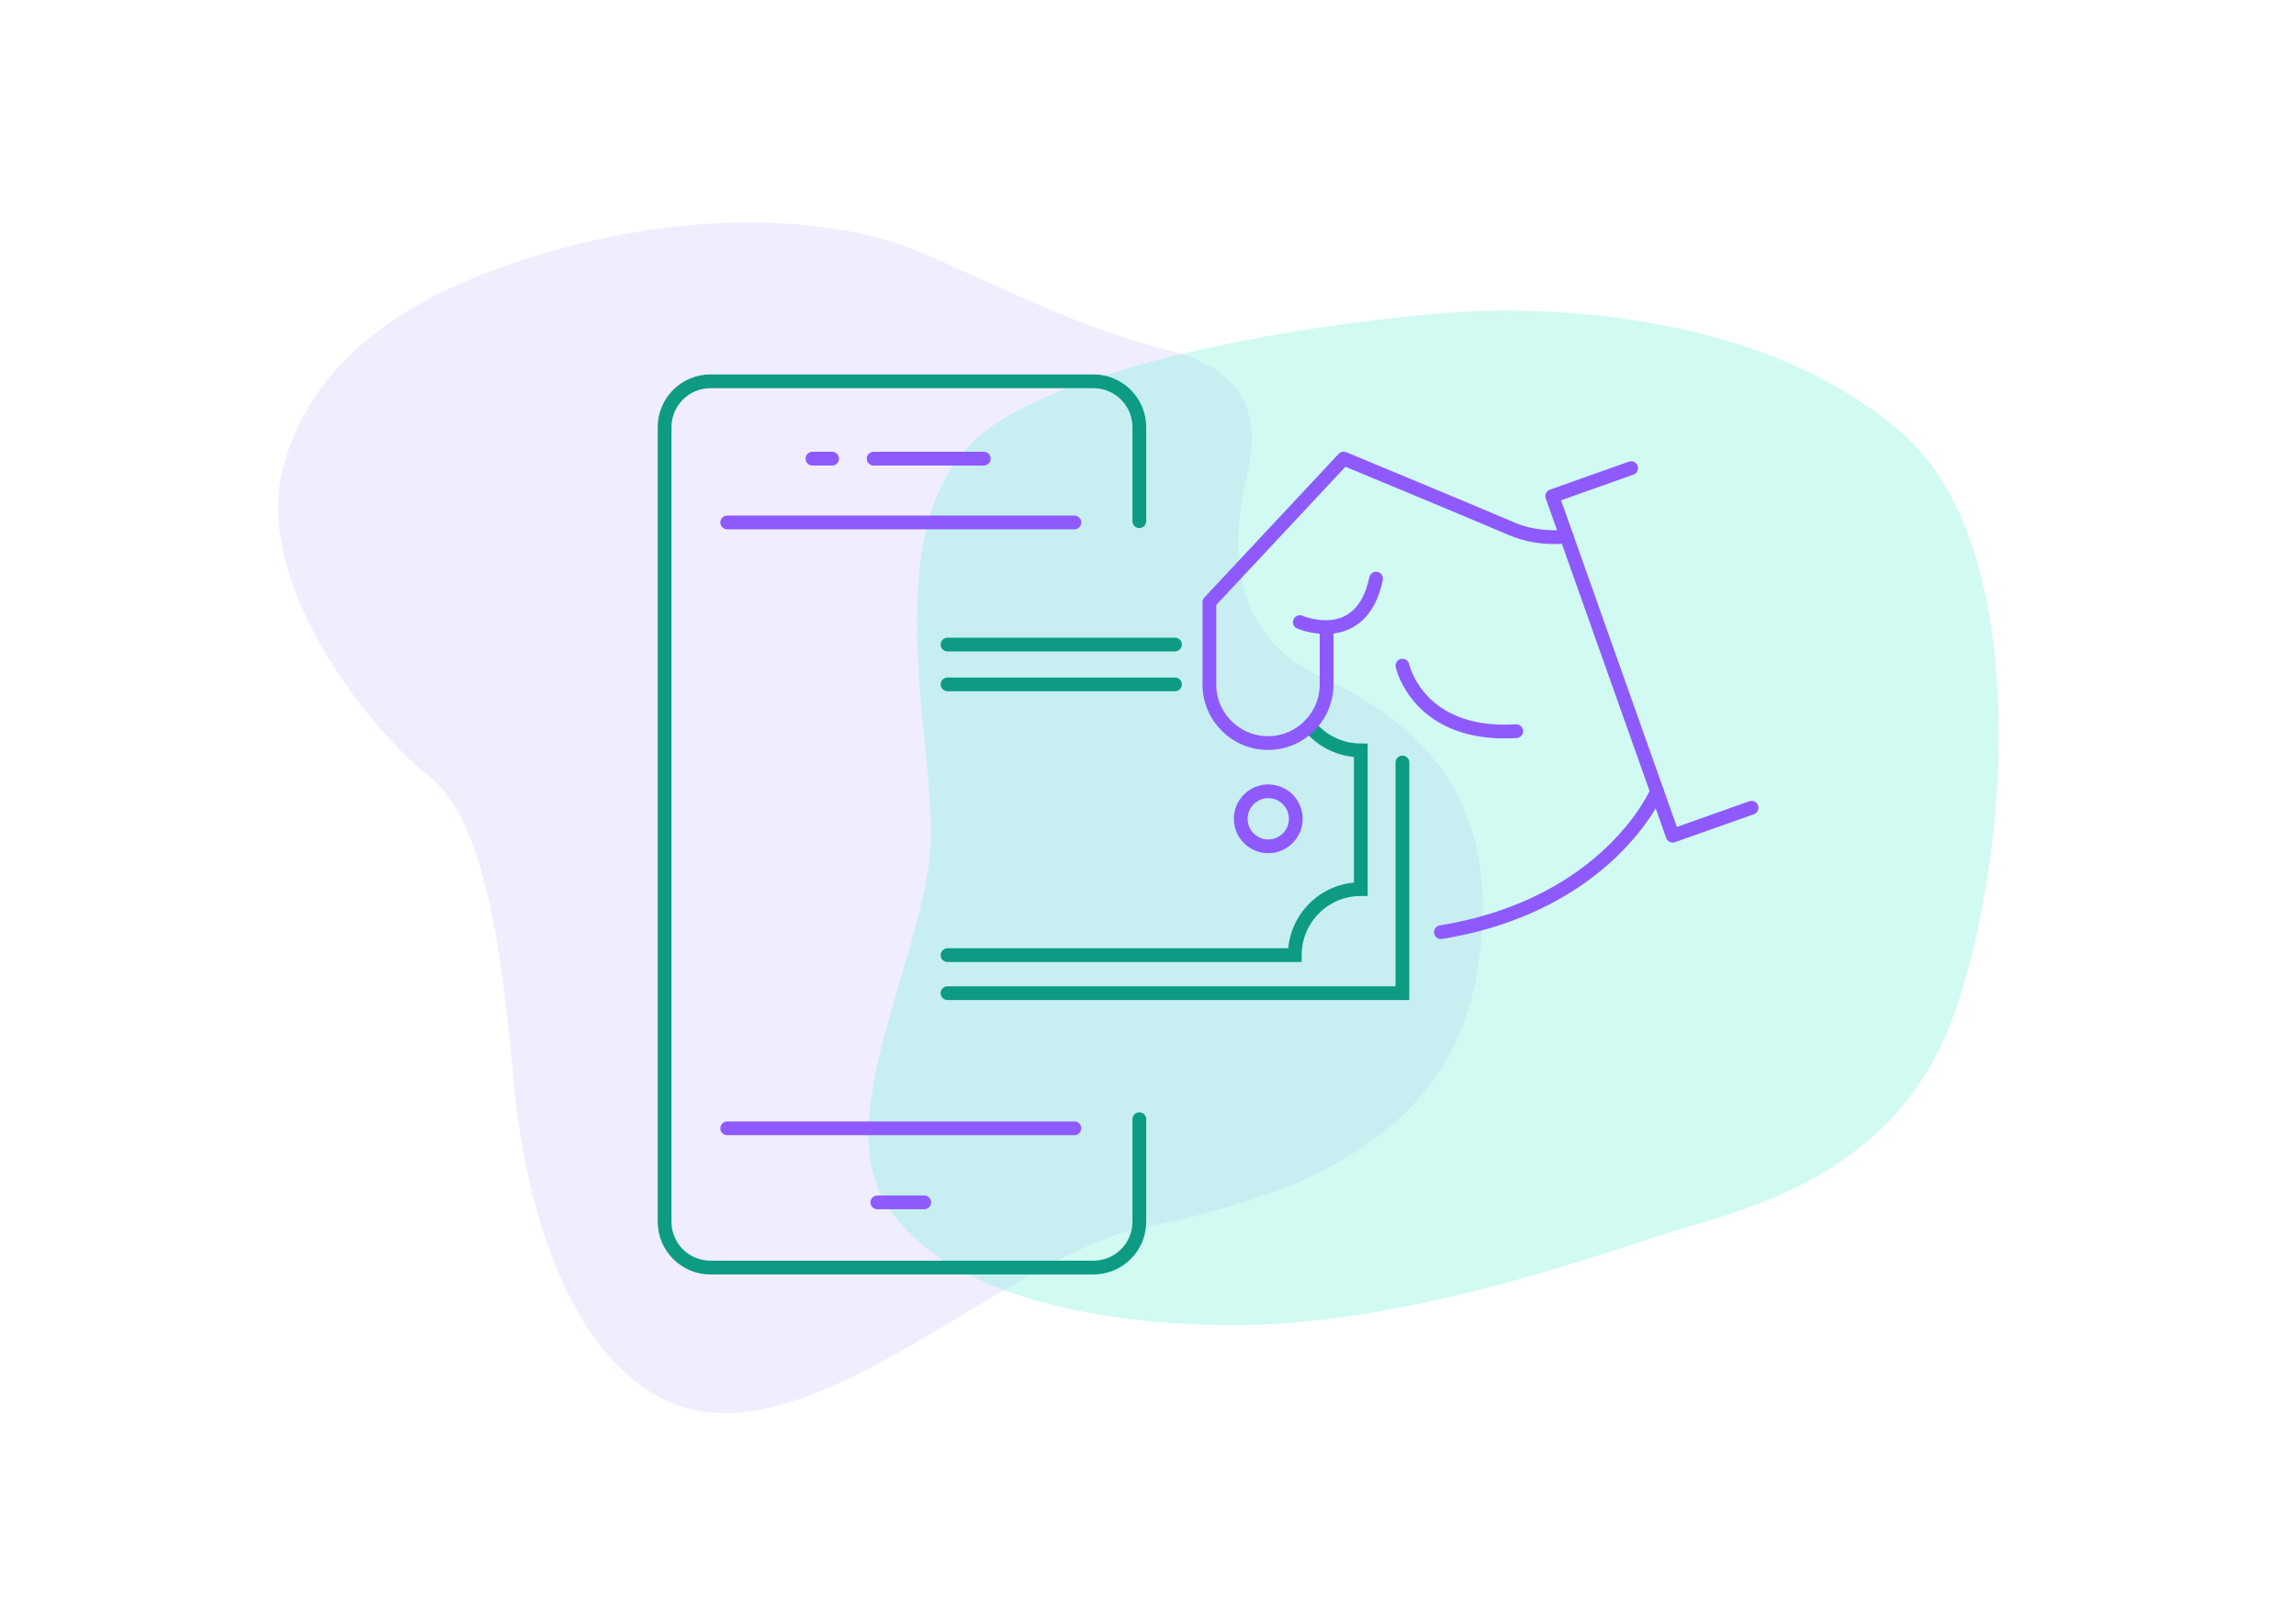
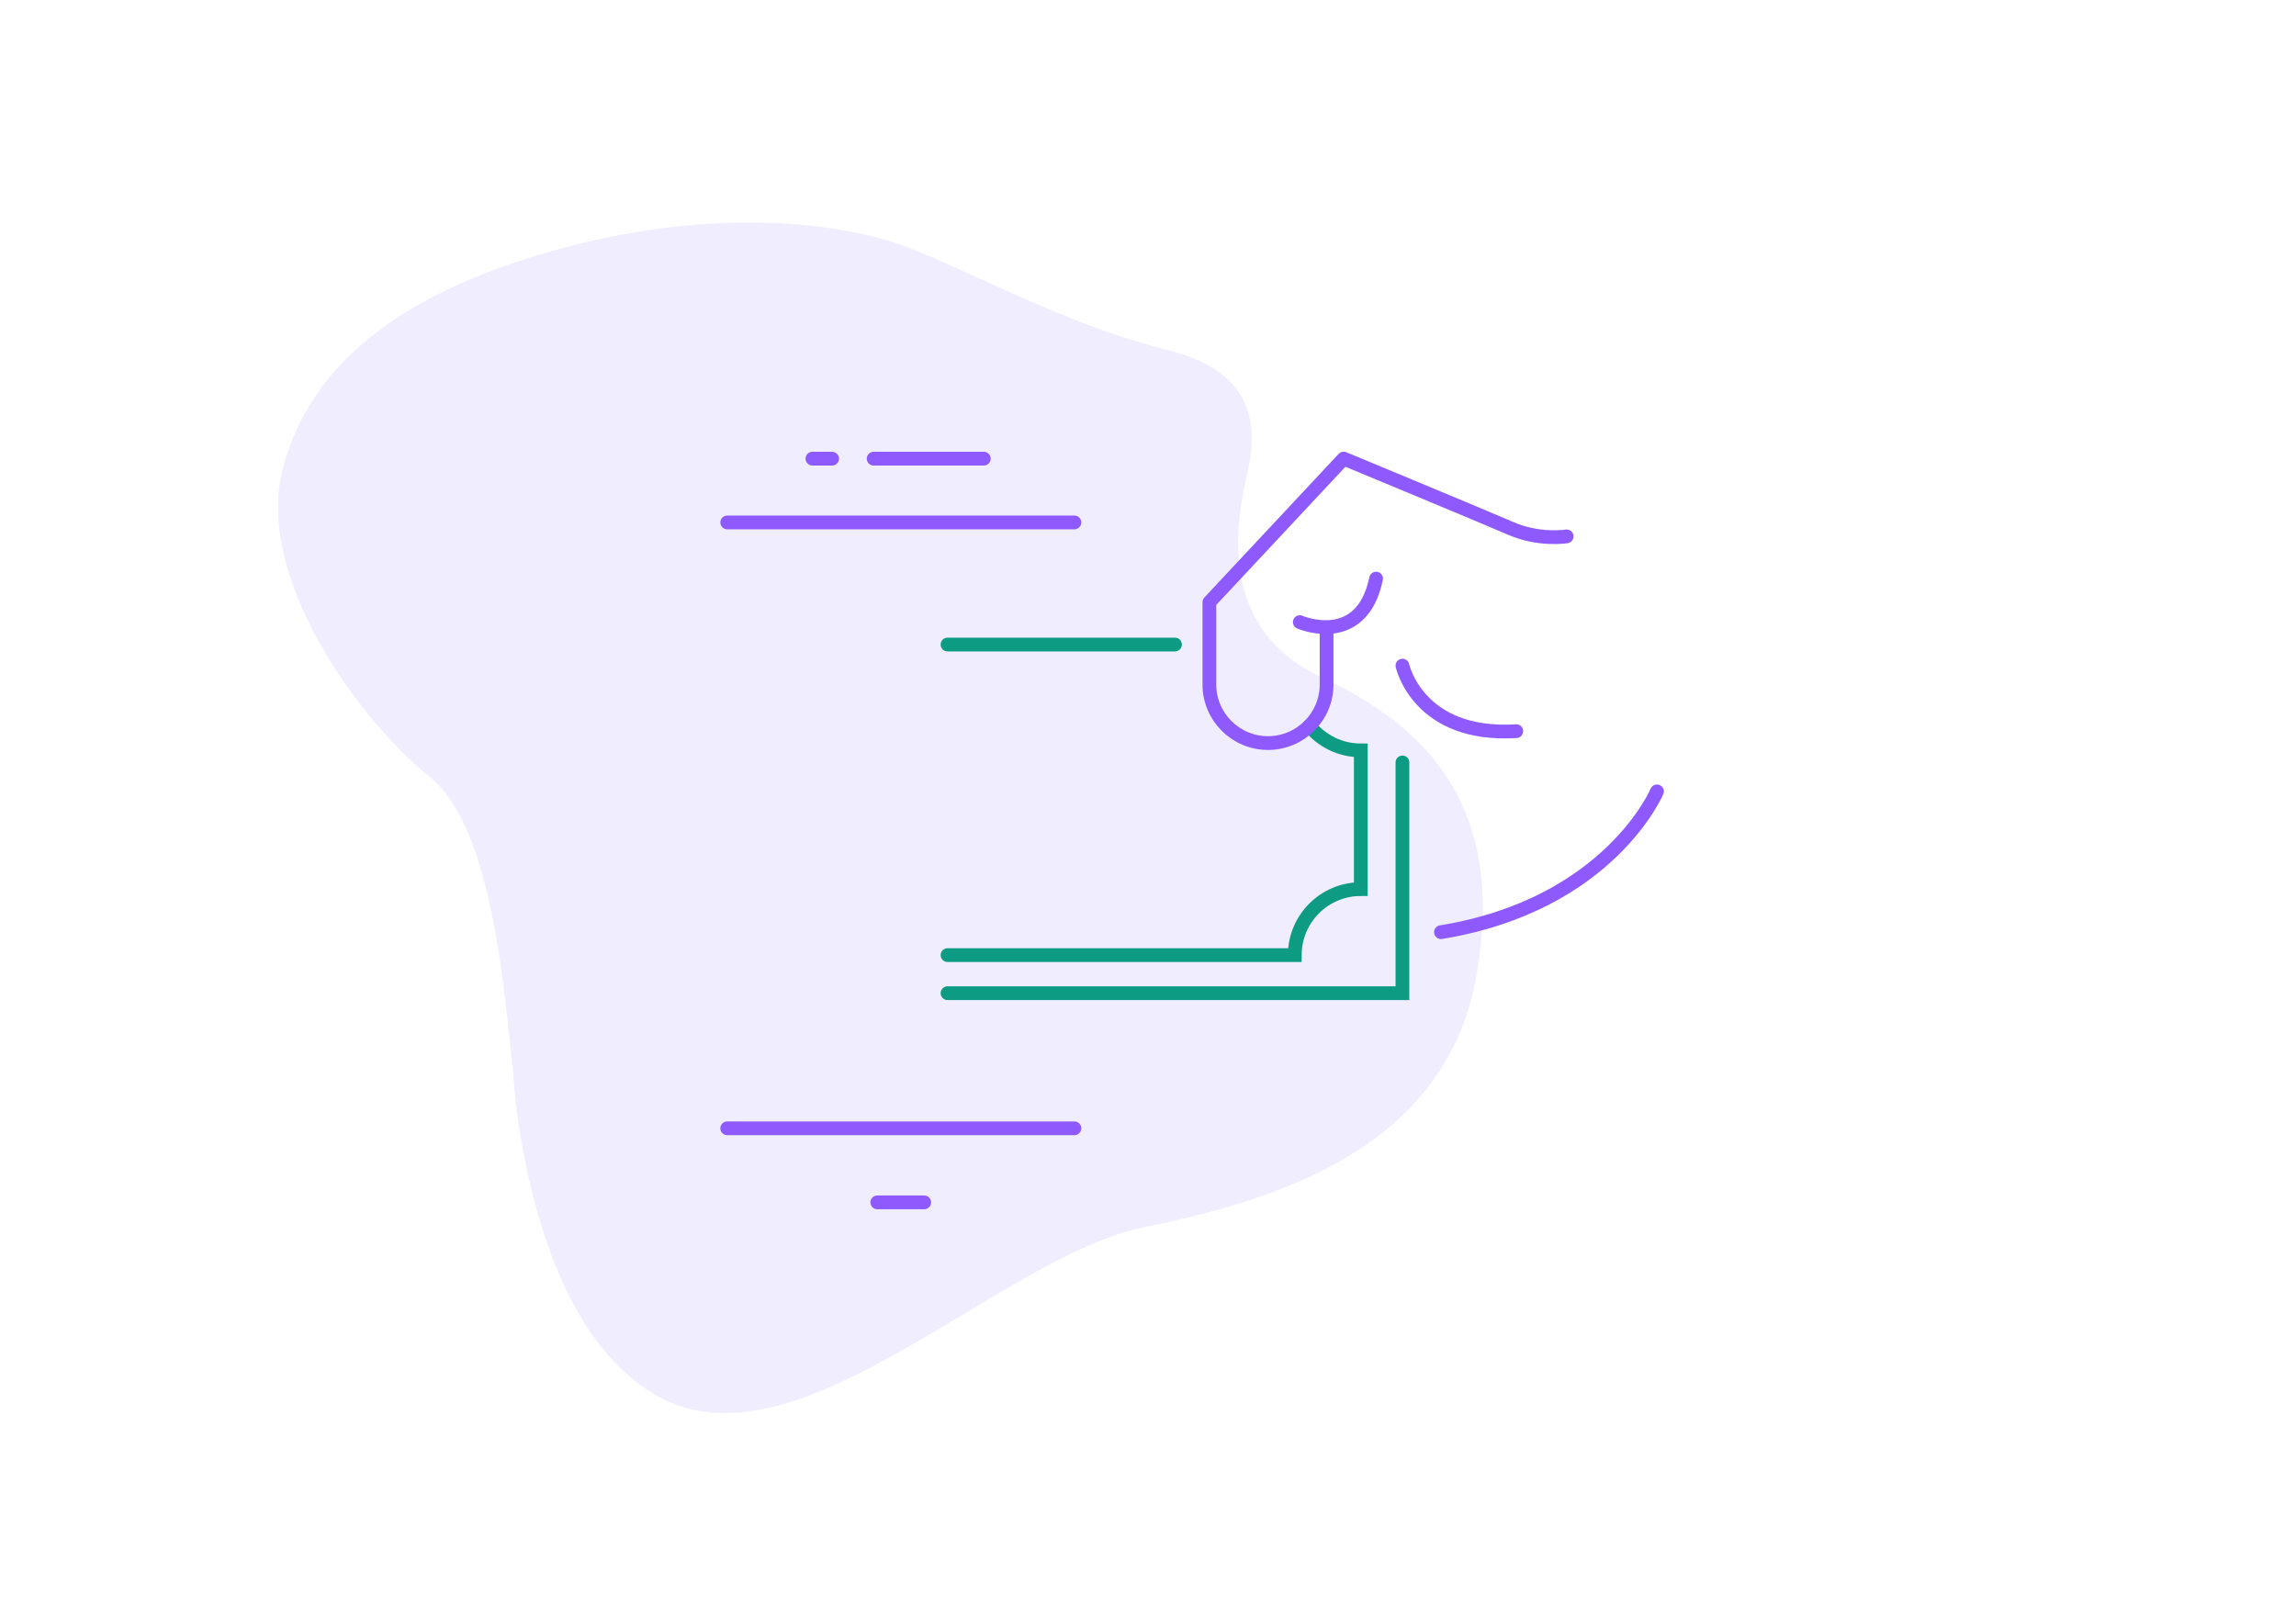
<svg xmlns="http://www.w3.org/2000/svg" id="Layer_2" viewBox="0 0 257 181">
  <defs>
    <style>.cls-1{stroke:#0d9b83;stroke-miterlimit:10;}.cls-1,.cls-2{fill:none;stroke-linecap:round;stroke-width:1.54px;}.cls-3{fill:#dad2ff;}.cls-3,.cls-4{opacity:.4;stroke-width:0px;}.cls-4{fill:#89f4df;}.cls-2{stroke:#8e5afd;stroke-linejoin:round;}</style>
  </defs>
  <path class="cls-3" d="m57.44,120.24s1.51,28.93,16.99,36.49c15.47,7.57,37.84-16.15,53.65-19.34,15.81-3.2,33.8-9.25,37.17-28.09,3.36-18.84-5.38-27.92-17.32-33.47-11.94-5.55-9.42-17.83-8.41-22.37,1.01-4.54,2.02-11.6-8.91-14.3-10.93-2.69-21.53-8.58-28.93-11.44-7.4-2.86-21.53-4.54-38.51,0-16.99,4.54-28.21,12.23-31.5,24.68s8.97,28.64,16.37,34.52c7.4,5.89,8.47,25.61,9.42,33.3Z" />
-   <path class="cls-4" d="m108.26,50.09c9.72-10.58,48.09-15.17,58.75-15.31,10.93-.14,32.19,1.41,46.25,14.06,14.06,12.66,11.87,46.56,5.47,64.68s-23.44,21.87-31.56,24.37c-8.12,2.5-30.42,10.77-50.31,10.47-16.39-.25-32.65-4.22-38.12-14.37-5.47-10.16,5.47-28.75,5.47-40.62s-5.5-32.87,4.06-43.28Z" />
-   <path class="cls-1" d="m127.53,125.3v11.48c0,2.83-2.3,5.13-5.13,5.13h-42.88c-2.83,0-5.13-2.3-5.13-5.13V47.82c0-2.83,2.3-5.13,5.13-5.13h42.88c2.83,0,5.13,2.3,5.13,5.13v10.53" />
  <line class="cls-2" x1="81.4" y1="58.49" x2="120.26" y2="58.49" />
  <line class="cls-2" x1="81.4" y1="126.32" x2="120.26" y2="126.32" />
  <line class="cls-2" x1="98.2" y1="134.61" x2="103.45" y2="134.61" />
  <line class="cls-2" x1="97.79" y1="51.35" x2="110.12" y2="51.35" />
  <line class="cls-2" x1="90.94" y1="51.35" x2="93.14" y2="51.35" />
  <polyline class="cls-1" points="156.98 85.36 156.98 111.19 106.06 111.19" />
  <line class="cls-1" x1="106.06" y1="72.16" x2="131.52" y2="72.16" />
-   <line class="cls-1" x1="131.52" y1="76.62" x2="106.06" y2="76.62" />
  <path class="cls-1" d="m106.06,106.93h38.87c0-4.08,3.31-7.39,7.39-7.39h0v-15.53c-2.32,0-4.39-1.07-5.75-2.74" />
-   <circle class="cls-2" cx="141.96" cy="91.67" r="3.08" />
-   <polyline class="cls-2" points="196.06 90.43 187.23 93.56 173.75 55.54 182.58 52.41" />
  <path class="cls-2" d="m185.47,88.6s-5.34,12.69-24.18,15.76" />
  <path class="cls-2" d="m148.49,70.73v5.9c0,3.62-2.94,6.56-6.56,6.56h0c-3.62,0-6.56-2.94-6.56-6.56v-9.21l15.03-16.08s15.55,6.45,18.73,7.83,6.23.88,6.23.88" />
  <path class="cls-2" d="m145.49,69.65s6.91,2.99,8.54-4.87" />
  <path class="cls-2" d="m156.98,74.52s1.73,8.02,12.74,7.34" />
</svg>